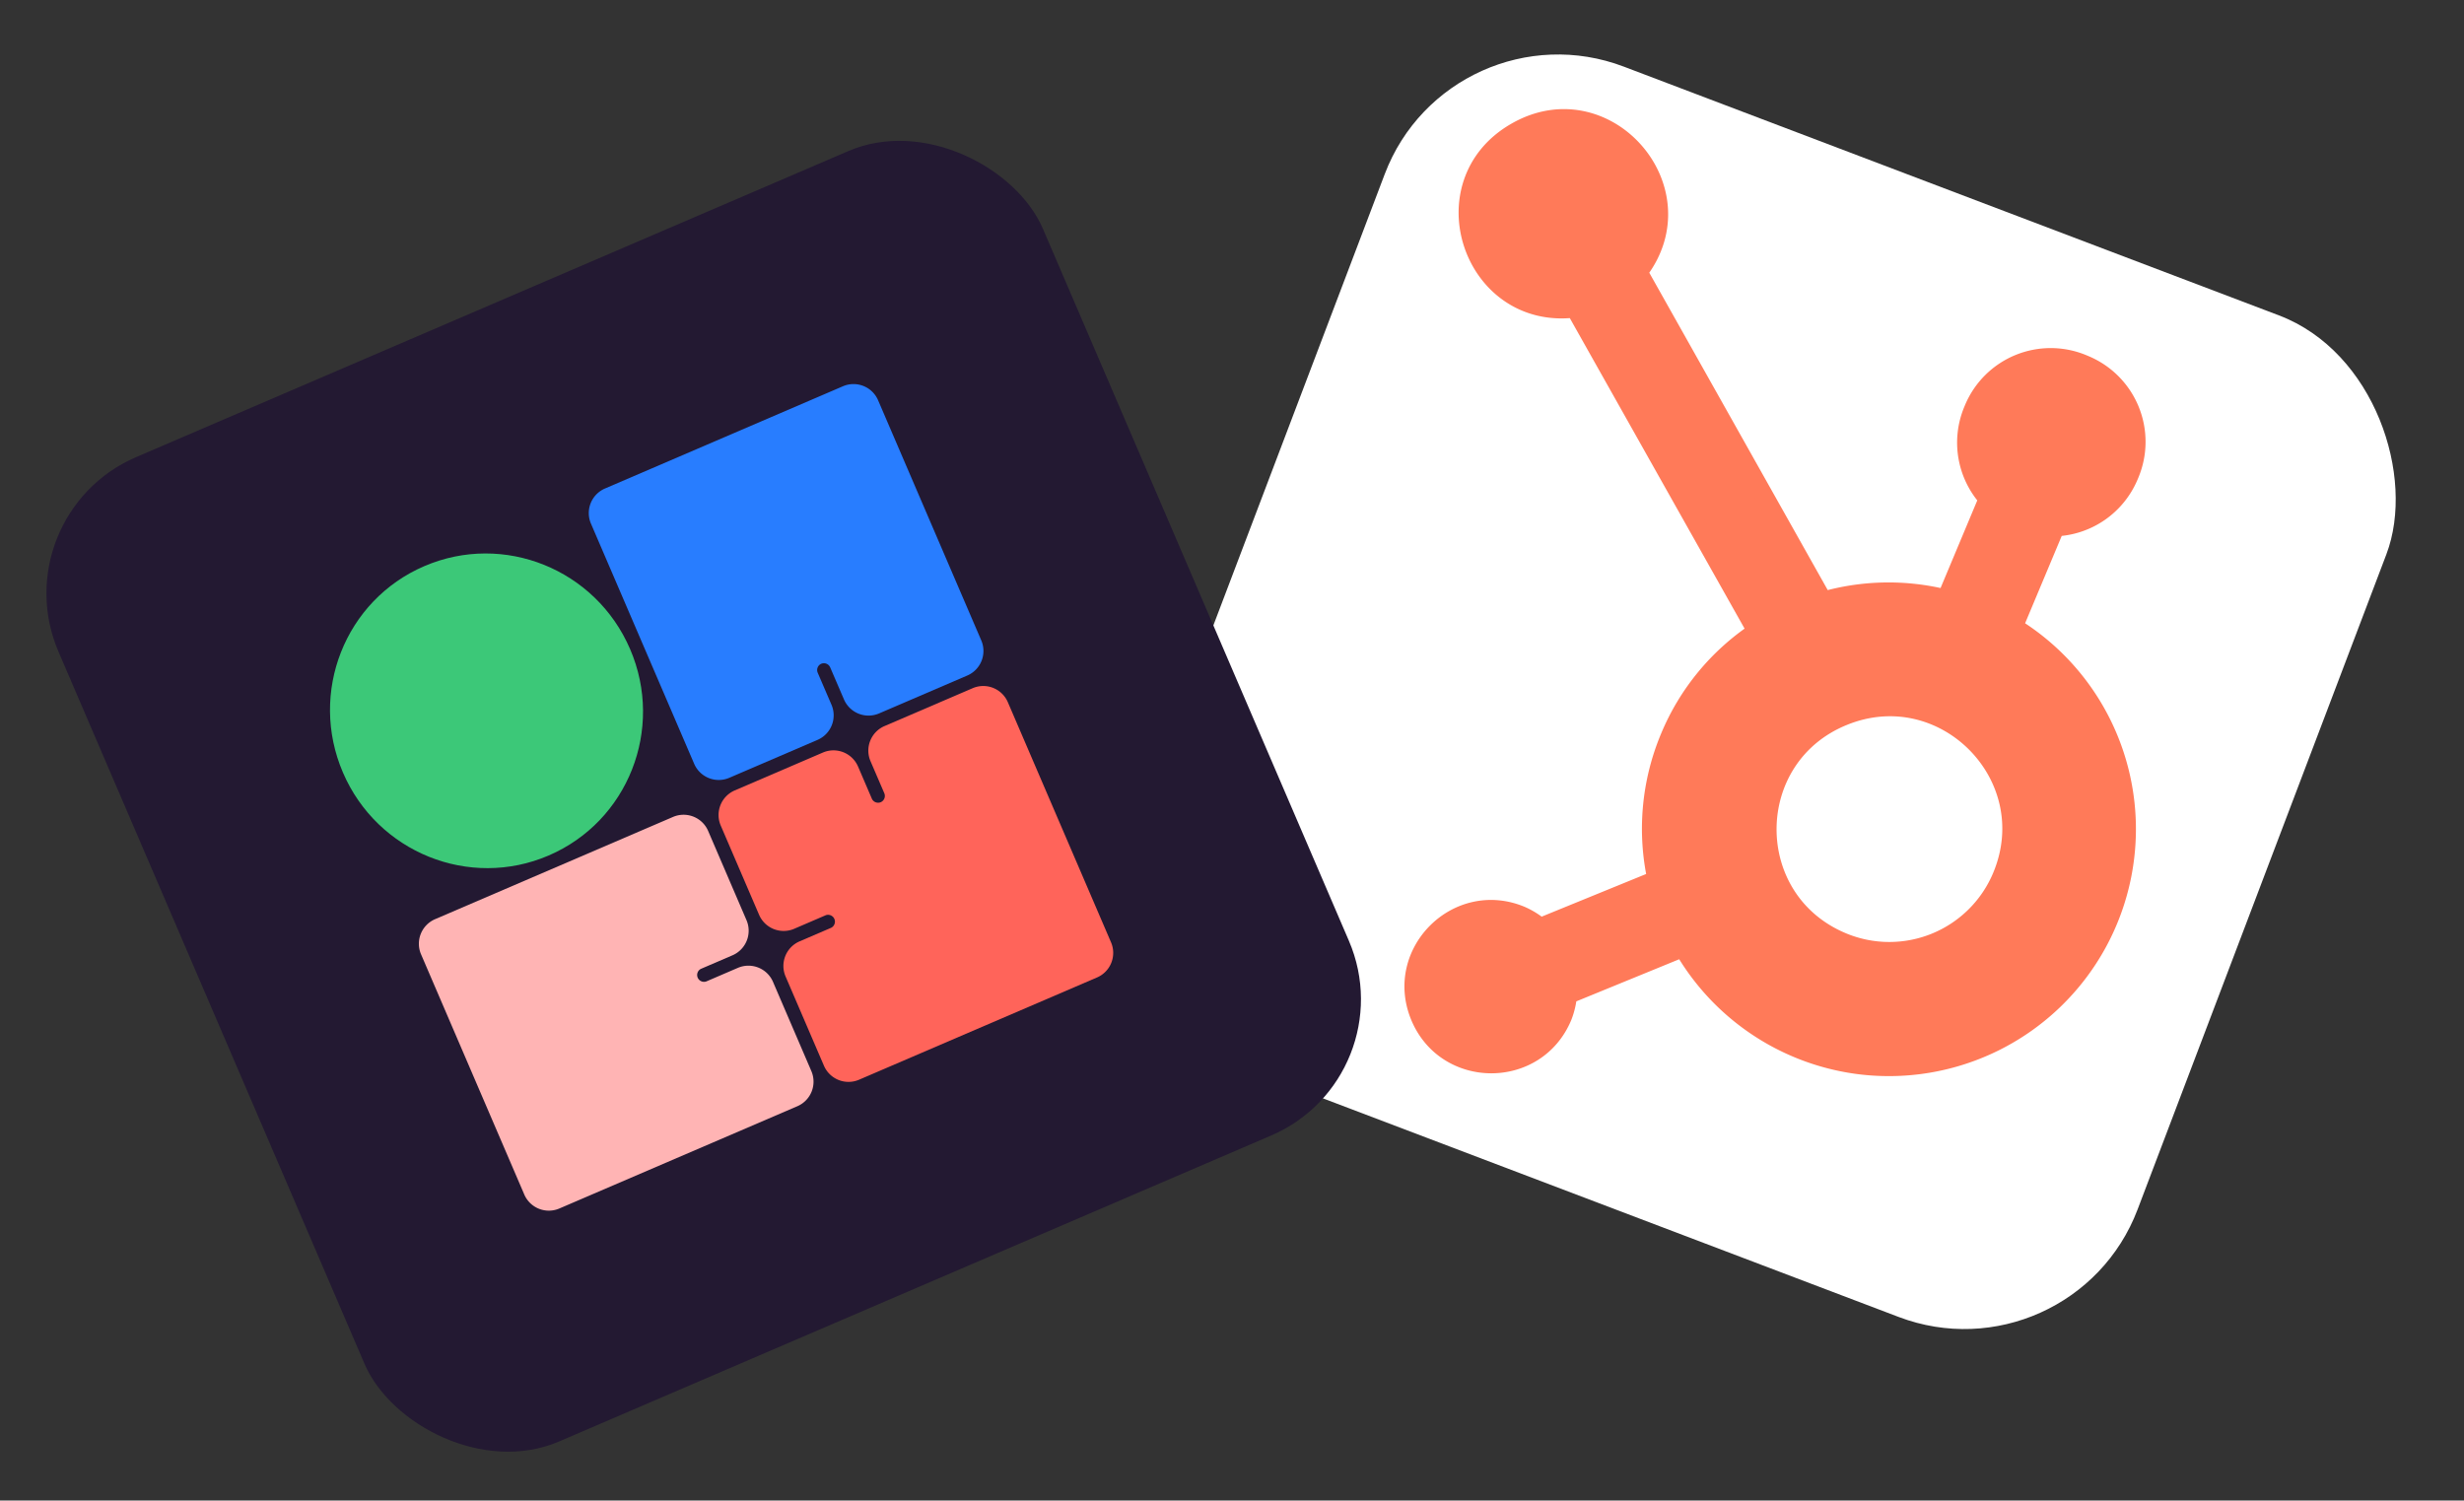
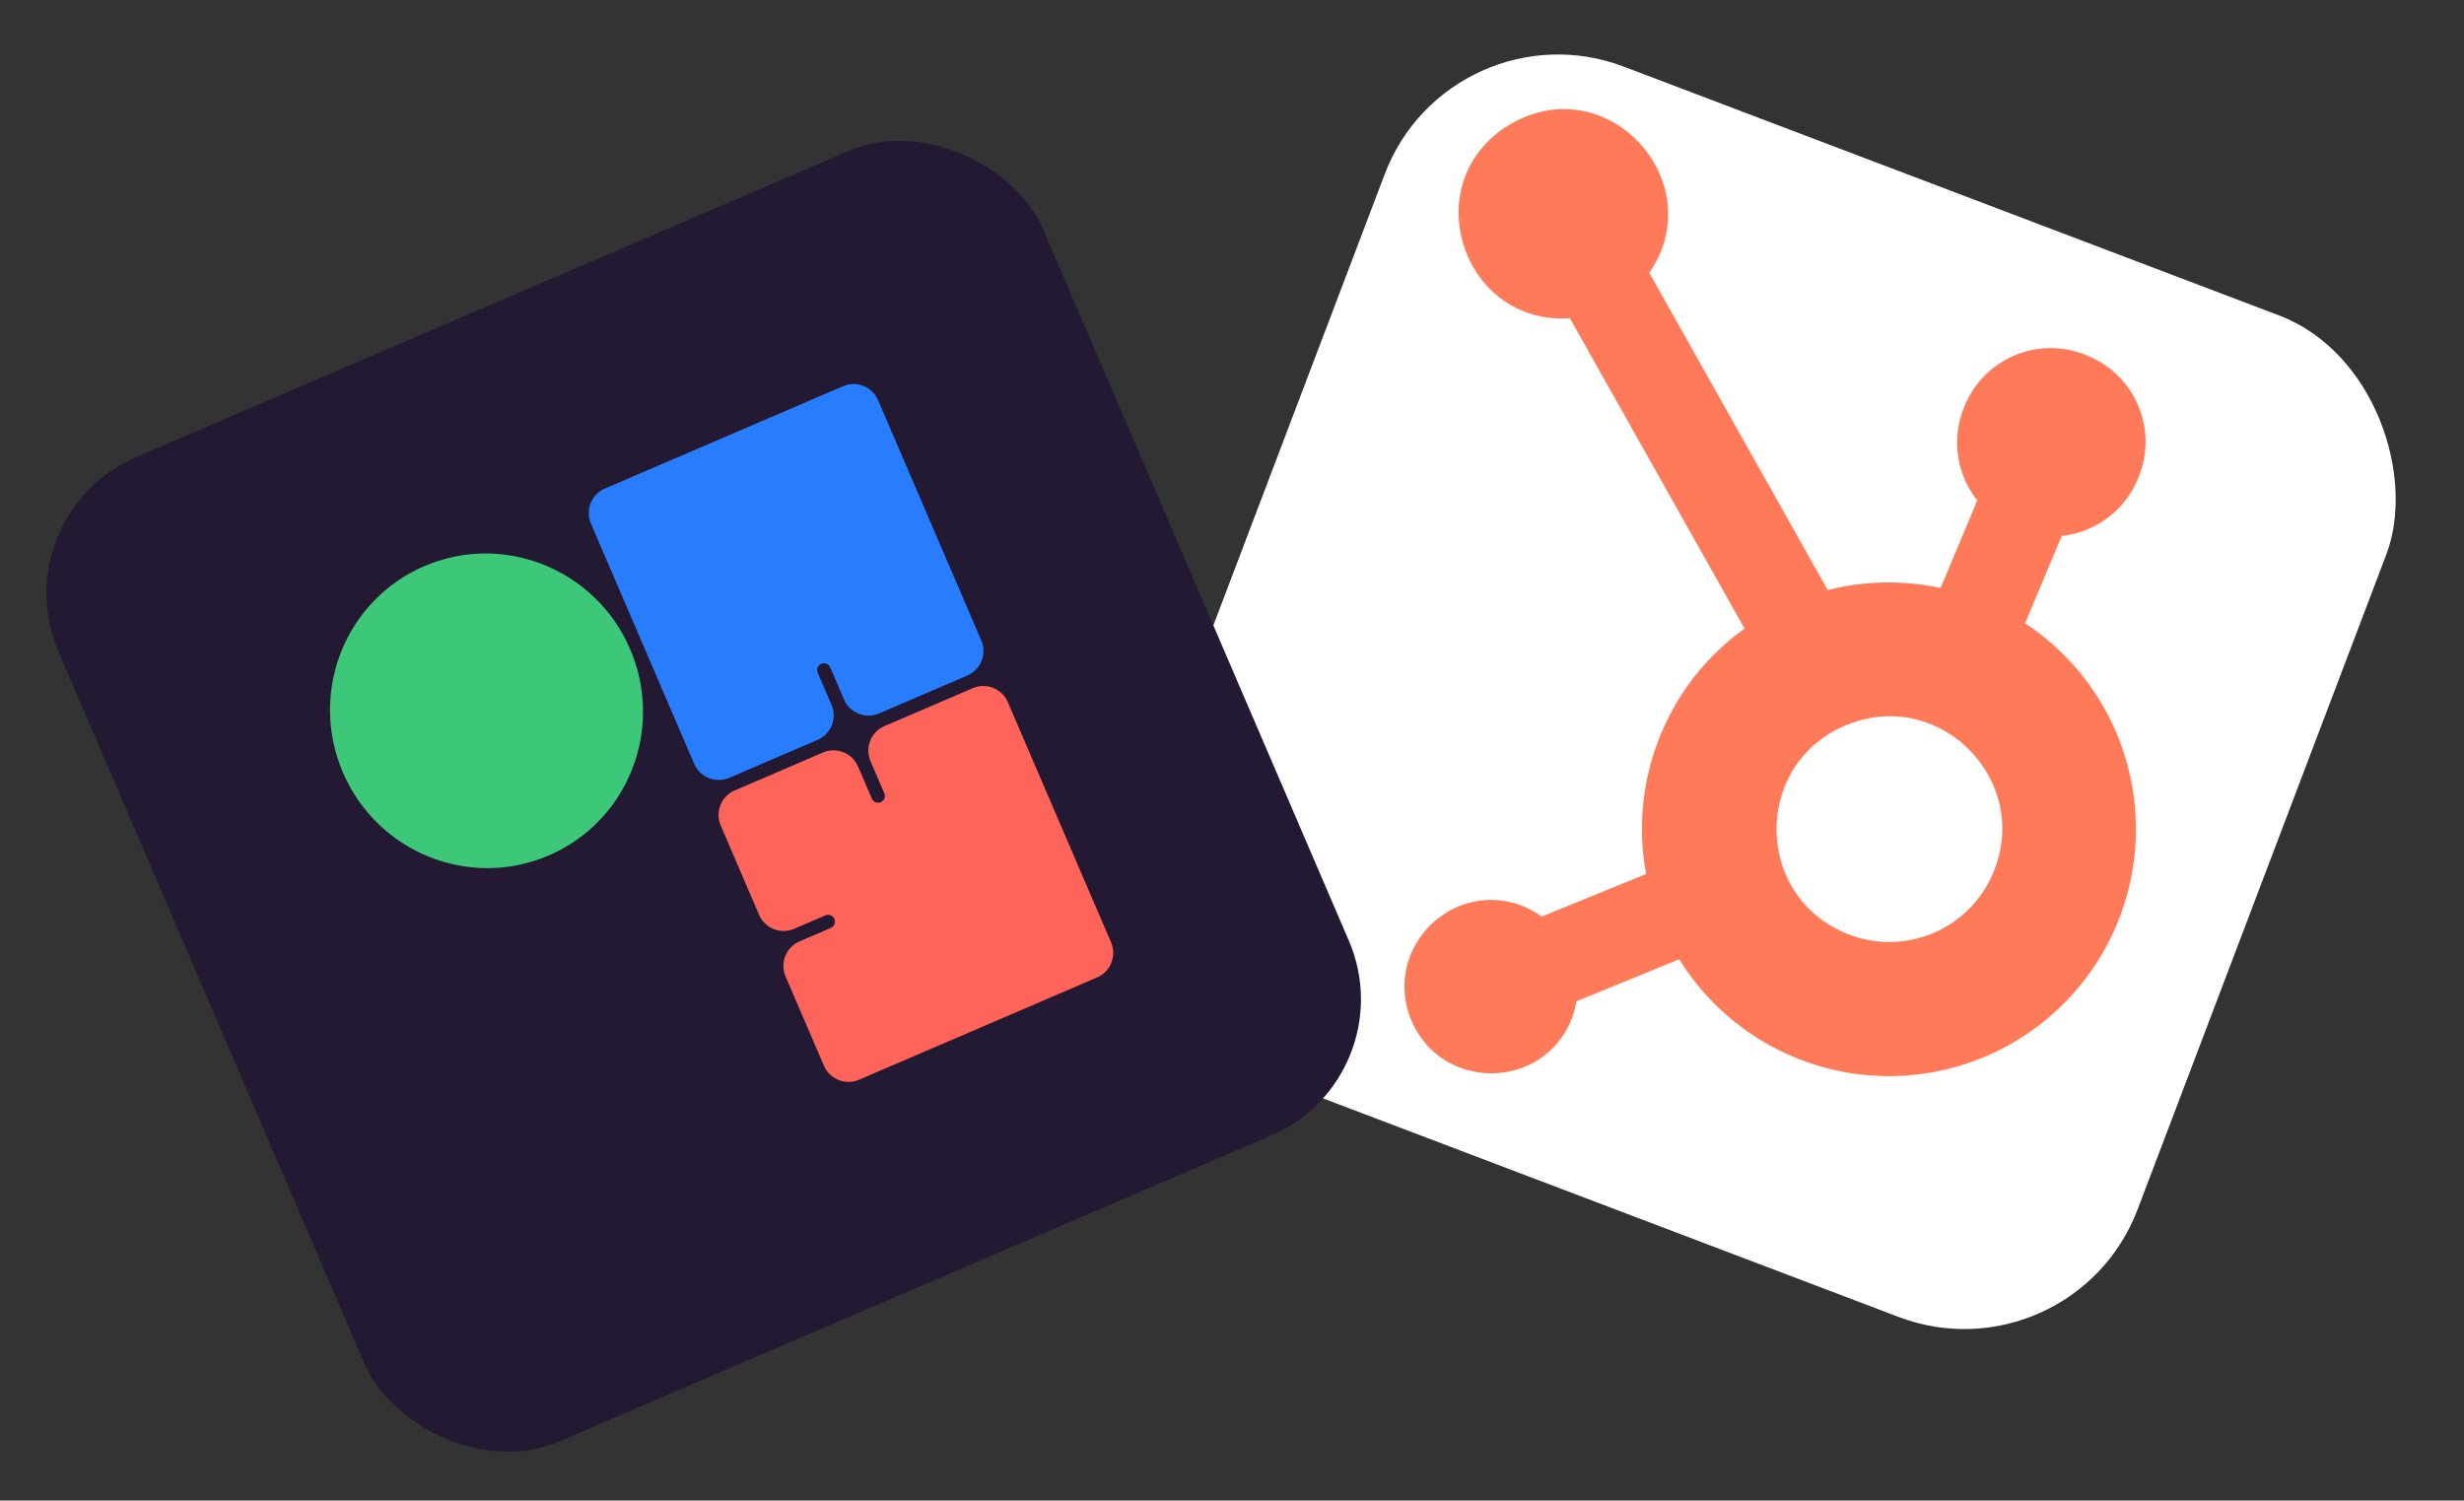
<svg xmlns="http://www.w3.org/2000/svg" width="133" height="81" fill="none">
  <rect width="100%" height="100%" fill="#333333" stroke="none" />
  <rect width="57.83" height="57.83" x="78.296" y=".045" fill="#fff" rx="10" transform="rotate(20.793 78.296 .045)" />
  <path fill="#FF7A59" stroke="#FF7A59" d="m108.687 33.836 2.257-5.384a4.51 4.51 0 0 0 3.969-2.746l.053-.126a4.513 4.513 0 0 0-2.411-5.889l-.126-.053a4.513 4.513 0 0 0-5.895 2.407l-.053.127a4.51 4.51 0 0 0 .809 4.73l.016.023-2.262 5.4a12.74 12.74 0 0 0-6.66.121l.03-.004-9.984-17.757c3.435-4.439-1.747-10.375-6.609-7.57-4.867 2.795-2.347 10.25 3.218 9.523l-.029.004 9.818 17.444a12.7 12.7 0 0 0-4.704 5.706 12.77 12.77 0 0 0-.687 7.737l-.007-.046-6.295 2.57a4.3 4.3 0 0 0-1.02-.636l-.007-.003c-3.424-1.435-6.887 1.992-5.478 5.434 1.412 3.435 6.28 3.458 7.716.033.154-.388.248-.8.282-1.212l-.005.033 6.225-2.548a12.85 12.85 0 0 0 9.328 6.31 12.834 12.834 0 0 0 14.544-14.06 12.8 12.8 0 0 0-5.979-9.53l-.068-.045zm-9.27 16.991c-5.4-2.28-5.352-9.947.079-12.157 5.424-2.214 10.819 3.23 8.553 8.637l-.003.007a6.576 6.576 0 0 1-8.613 3.52z" />
  <rect width="57.833" height="57.833" y="27.832" fill="#231932" rx="8" transform="rotate(-23.254 0 27.832)" />
  <path fill="#3CC878" d="m22.907 30.559-.004.001c-4.28 1.839-6.246 6.825-4.393 11.138l.001.003c1.853 4.313 6.824 6.318 11.104 4.479l.004-.002c4.279-1.839 6.246-6.825 4.393-11.137l-.002-.004c-1.853-4.312-6.824-6.317-11.103-4.478" />
  <path fill="#287DFF" d="M45.507 20.847 32.65 26.372a1.443 1.443 0 0 0-.75 1.898l5.567 12.954a1.444 1.444 0 0 0 1.893.764l4.77-2.05a1.443 1.443 0 0 0 .75-1.899l-.742-1.725a.37.37 0 0 1 .19-.484.37.37 0 0 1 .483.195l.742 1.725a1.444 1.444 0 0 0 1.892.763l4.771-2.05a1.444 1.444 0 0 0 .749-1.898L47.399 21.61a1.444 1.444 0 0 0-1.892-.763" />
-   <path fill="#FFB4B4" d="M36.334 44.095 23.478 49.62a1.444 1.444 0 0 0-.749 1.898l5.567 12.954a1.443 1.443 0 0 0 1.892.764l12.857-5.525a1.443 1.443 0 0 0 .748-1.898l-2.066-4.807a1.444 1.444 0 0 0-1.892-.764l-1.712.736a.37.37 0 0 1-.292-.678l1.713-.736a1.444 1.444 0 0 0 .748-1.898l-2.066-4.807a1.443 1.443 0 0 0-1.892-.764" />
  <path fill="#FF645A" d="m52.51 37.145-4.771 2.05a1.443 1.443 0 0 0-.749 1.898l.742 1.725a.37.37 0 0 1-.191.484.37.37 0 0 1-.483-.194l-.741-1.726a1.443 1.443 0 0 0-1.892-.763l-4.771 2.05a1.444 1.444 0 0 0-.749 1.898l2.066 4.808a1.443 1.443 0 0 0 1.892.763l1.712-.736a.37.37 0 0 1 .292.678l-1.712.736a1.444 1.444 0 0 0-.75 1.898l2.067 4.808a1.444 1.444 0 0 0 1.892.763l12.856-5.524a1.444 1.444 0 0 0 .749-1.898l-5.567-12.955a1.444 1.444 0 0 0-1.892-.763" />
</svg>